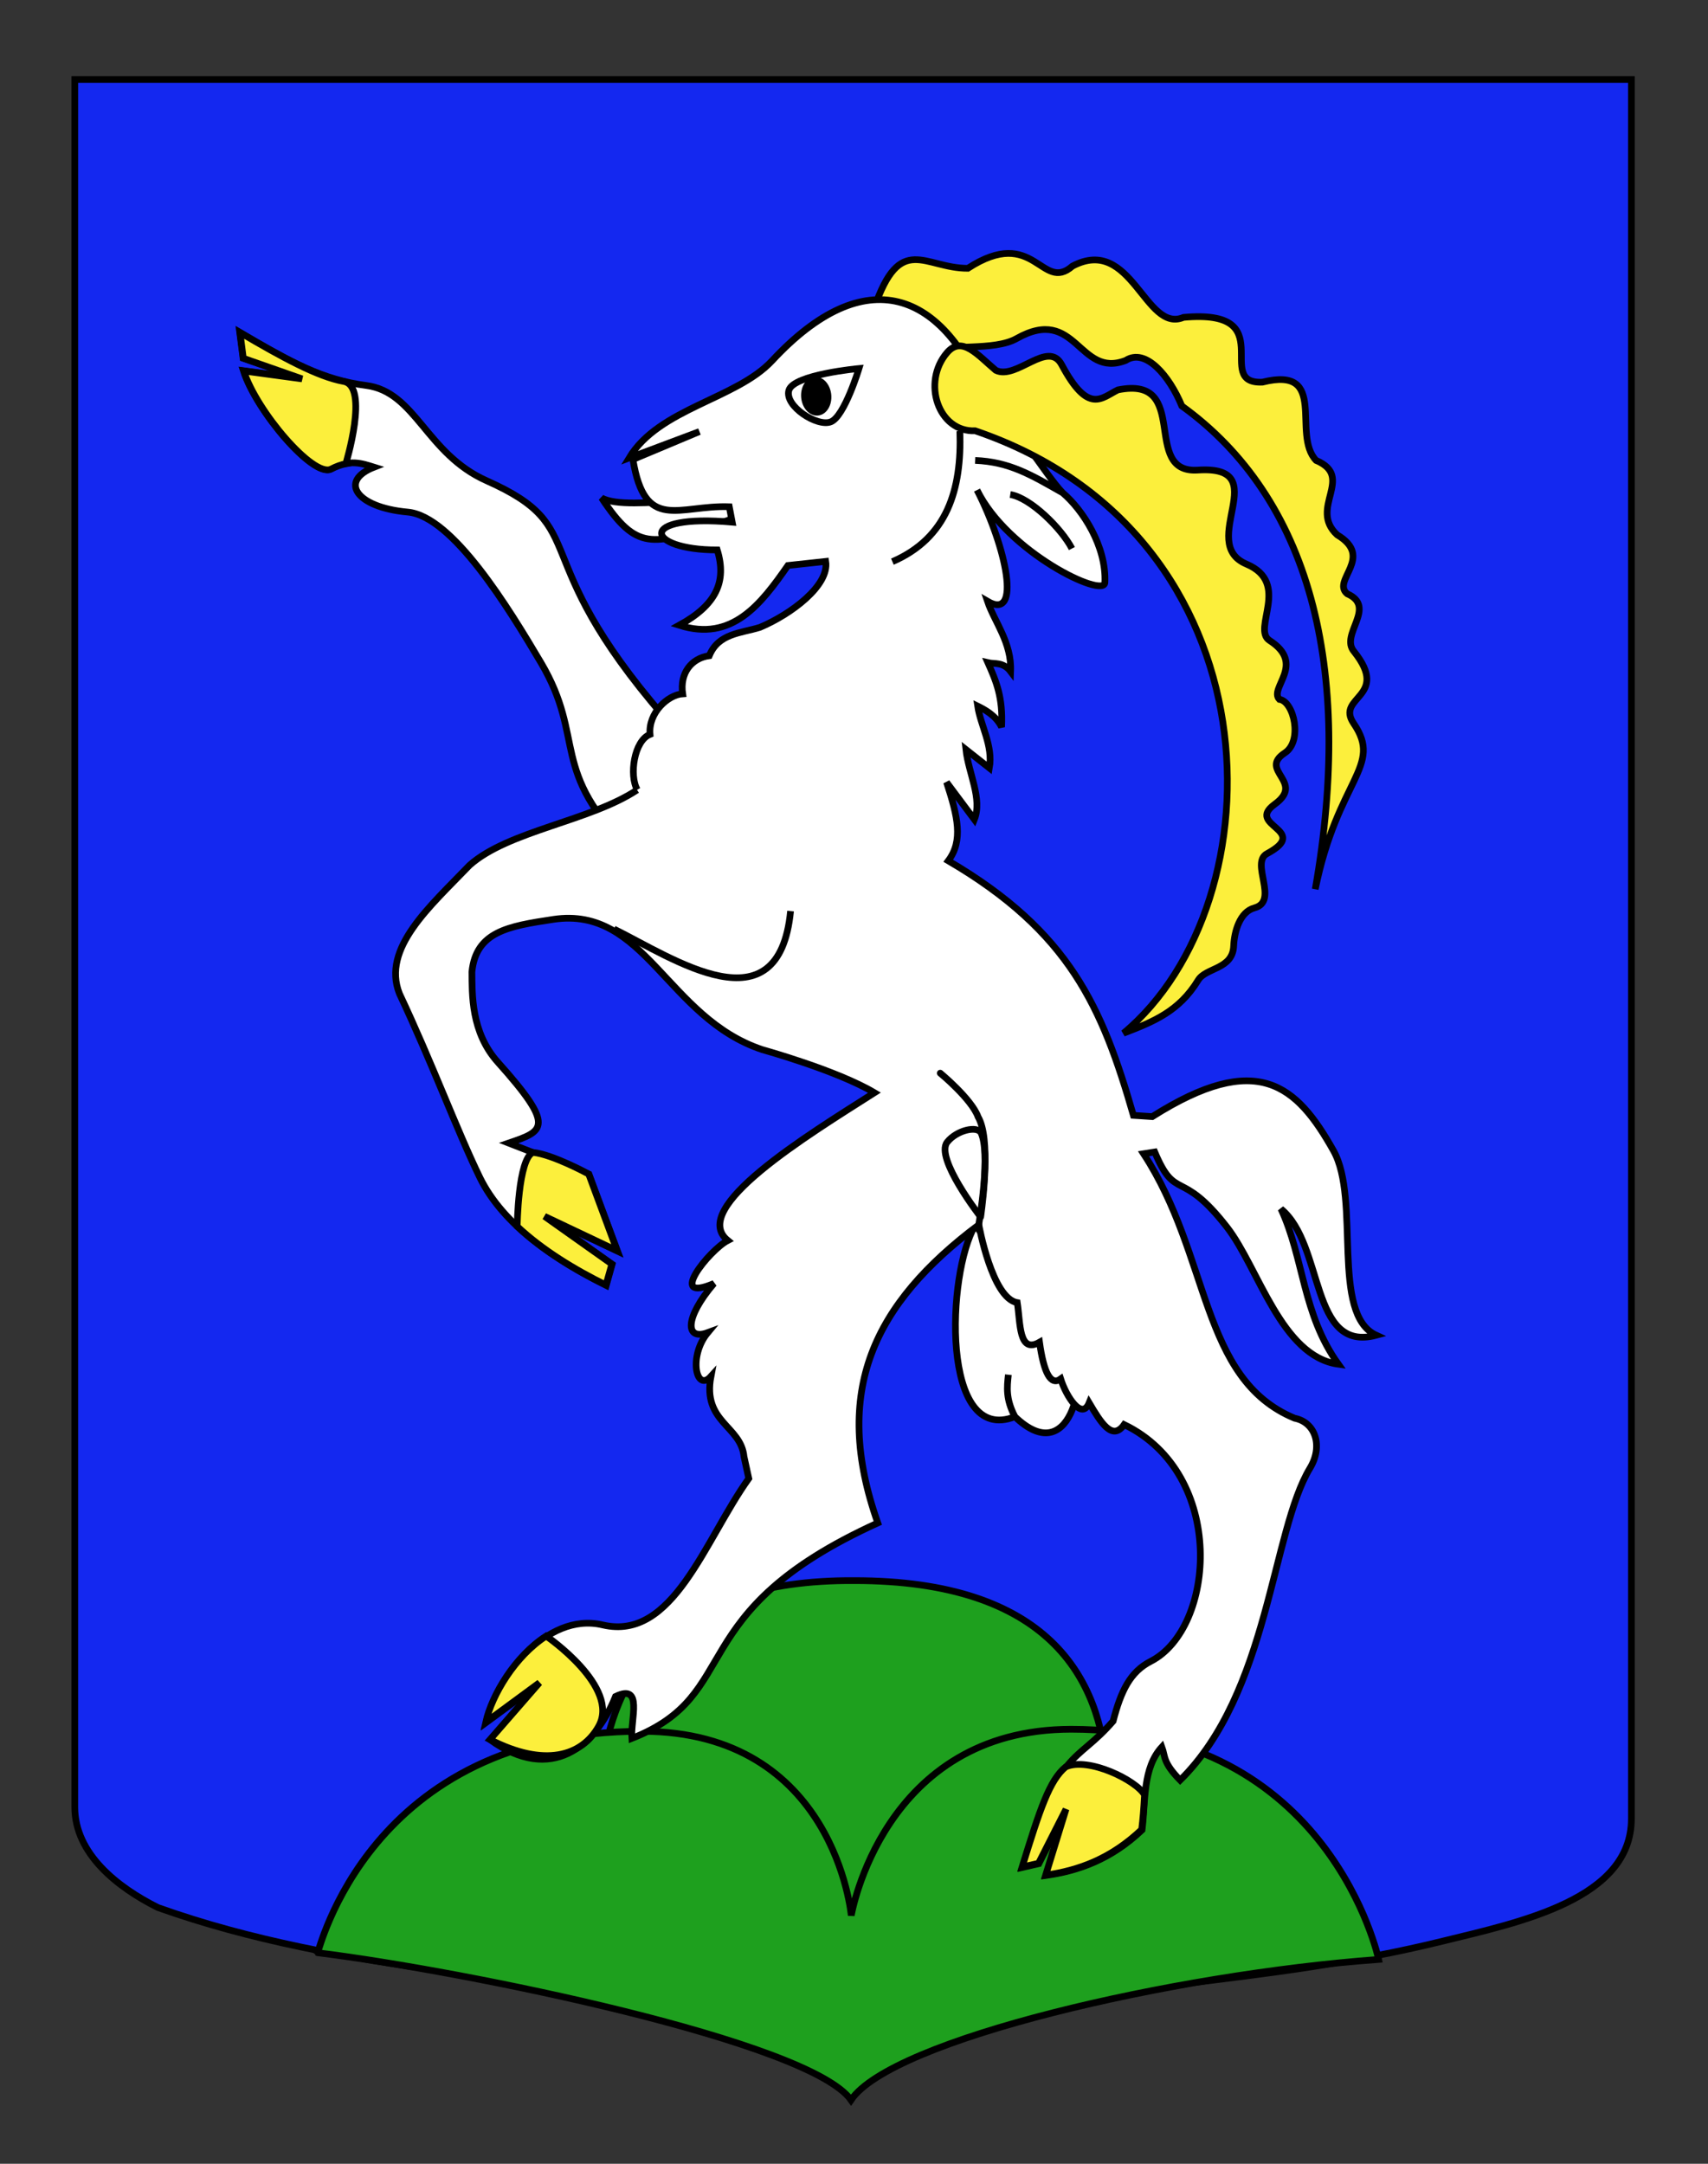
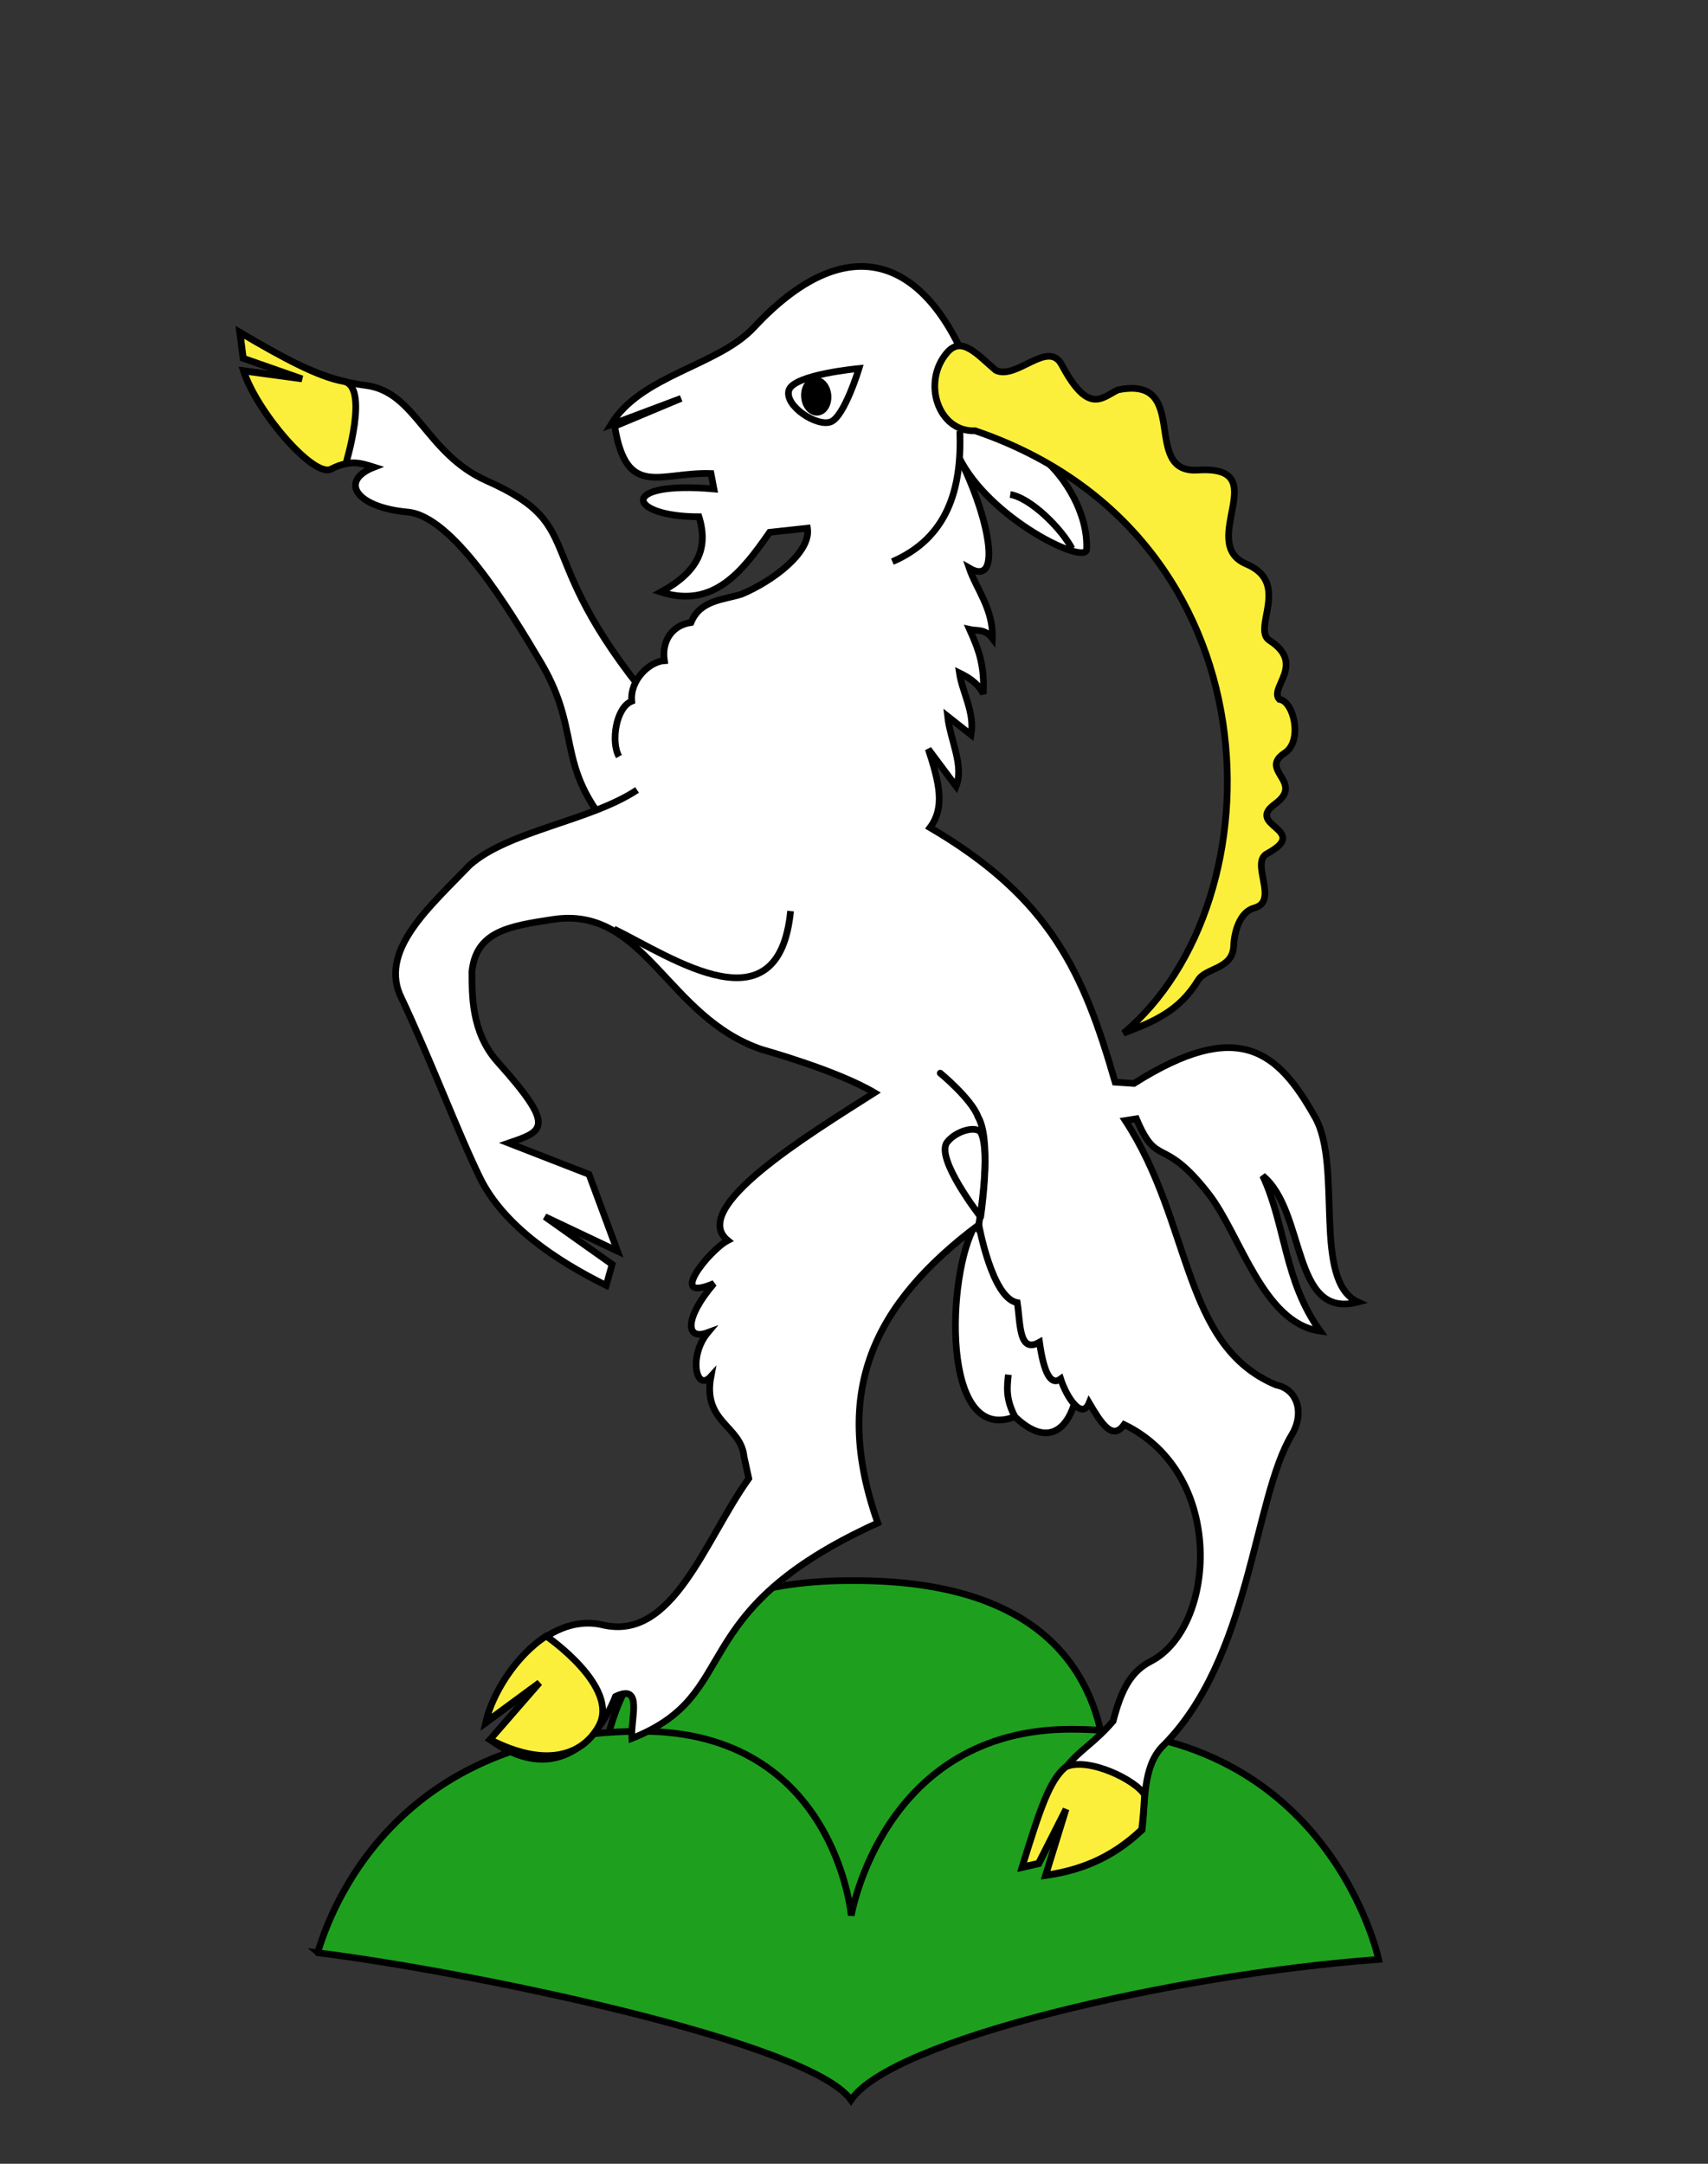
<svg xmlns="http://www.w3.org/2000/svg" version="1.1" id="Calque_2" x="0px" y="0px" width="255.118px" height="323.148px" viewBox="0 0 255.118 323.148" enable-background="new 0 0 255.118 323.148" xml:space="preserve">
  <rect x="0" y="0" width="255.118" height="323.148" fill="#333333" stroke="none" />
-   <path fill="#1428F0" stroke="#000000" d="M11.17,11.88c78,0,154.504,0,232.504,0c0,135.583,0,149.083,0,259.75  c0,12.041-16.732,15.451-28.098,18.25c-27.406,6.75-51,6-76,13c-5,2-9,6-13,10c-4-5-9-9-15-11c-30-7-60-7-88-17  c-6-3-12.406-8-12.406-15C11.17,246.339,11.17,148.255,11.17,11.88z" />
  <g>
    <path fill="#1EA01E" stroke="#000000" d="M159.734,293.915H93.631c0,0-21.414-58.199,33.983-57.859   C185.338,236.056,159.734,293.915,159.734,293.915z" />
    <path fill="#1EA01E" stroke="#000000" d="M127.116,313.629c-6.194-8.749-57.444-19.249-79.694-21.999   c0.204,0.188,7.493-33.066,48.446-33.066c28.831,0,31.281,27.516,31.281,27.516s4.682-27.824,32.855-27.824   c38.66,0,45.918,34.376,45.918,34.376C175.17,294.88,133.17,304.63,127.116,313.629z" />
  </g>
  <g id="Bouquetin">
-     <path id="Corne_droite" fill="#FCEF3C" stroke="#000000" d="M137.559,52.574c4.234-1.254,10.912-0.107,14.297-2.018   c8.984-5.062,9.203,6.018,16.291,3.273c2.975-1.922,6.527,2.312,8.377,6.799c18.973,13.682,25.797,38.822,19.93,72.17   c3.393-16.586,10.152-18.285,5.74-24.754c-2.766-4.057,5.533-3.859,0.059-10.734c-2.189-2.527,3.5-6.641-1.041-8.641   c-2.359-2.006,4.141-5.432-1.486-8.793c-4.322-3.992,2.729-8.619-3.141-11.113c-3.734-3.895,1.975-14.189-8.025-11.689   c-7.523,0.334,3-11-11.781-9.676c-5.75,2.434-7.719-12.324-16.584-7.659c-4.635,4.051-5.635-6.166-15.635,0.334   c-6.5,0-10.088-5.438-14,6L137.559,52.574z" />
    <path id="Anterieur_droit" fill="#FFFFFF" stroke="#000000" d="M99.229,107.085C78.092,82.658,88.786,78.963,72.68,71.792   c-9.057-4.029-10.566-13.26-17.977-14.222c-6.448-0.833-11.272-3.455-18.893-7.937l0.499,3.855l8.783,3.054l-8.734-1.179   c1.924,6.028,10.391,15.945,13.039,14.679c2.823-1.49,4.635-0.85,6.477-0.271c-5.25,2.034-2.77,6.001,5.02,6.705   c6.7,0.601,15.072,14.325,19.886,22.455c6.854,11.575,1.054,16.047,13.673,28.333C105.805,128.079,104.945,119.456,99.229,107.085   L99.229,107.085z" />
    <path fill="#FCEF3C" stroke="#000000" d="M51.329,56.962c-3.885-0.69-9.263-3.649-15.482-7.306l0.495,3.856l8.779,3.072   L36.4,55.401c1.92,6.032,10.391,15.935,13.033,14.667c0.817-0.431,1.546-0.678,2.219-0.808   C51.647,69.255,55.21,57.65,51.329,56.962z" />
    <path id="Couilles" fill="#FFFFFF" stroke="#000000" d="M145.657,182.989c-4.25,7.193-5.154,32.936,5.938,28.592   c-1.395-2.67-1.18-4.43-0.979-6.273c-0.197,1.863-0.42,3.602,0.979,6.273c8.205,7.852,11.033-5.592,8.625-10.248L145.657,182.989   L145.657,182.989z" />
-     <path id="Langue" fill="#FFFFFF" stroke="#000000" d="M114.481,75.69c-4.725-2.988-20.572,0.971-24.625-1.332   c5.219,7.91,7.553,7.141,17.432,3.855L114.481,75.69z" />
-     <path id="Corps" fill="#FFFFFF" stroke="#000000" d="M95.157,117.977c-6.979,4.643-19.232,6.094-25.01,11.236   c-5.963,6.203-13.15,12.404-10.488,19.18c4.848,10.266,8.604,20.459,12.01,27.449c3.473,7.131,11.406,12.438,18.881,16.129   l0.879-3.148l-10.045-7.117l10.848,5.143l-4.256-11.469l-11.998-4.668c5.266-1.801,7.098-2.357-1.617-12.076   c-4.047-4.512-3.828-10.209-3.873-13.484c0.607-6.002,5.375-6.828,12.154-7.846c13.719-2.062,16.977,14.75,31.258,19.465   c0,0,11.083,3.066,16.715,6.42c-10.181,6.477-27.826,17.258-21.908,22.068c-2.766,1.438-9.225,9.465-2.068,6.422   c-4.449,5.205-4.285,8.578-0.918,7.334c-2.914,3.496-1.76,9.012,0.471,6.543c-1.297,6.883,4.488,7.328,4.938,12l0.713,3.242   c-6.6,9.209-11.287,24.352-21.824,21.875c-8.582-2.02-15.994,8.289-17.416,14.584l8.021-5.895l-7.387,8.482   c9.074,6.512,15.678,1.031,18.699-6.484c4.199-2.039,2.219,3.453,2.441,6.258c16.877-6.631,7.24-18.773,36.734-32.174   c-6.961-19.686-0.602-32.754,15.094-44.535c0,0,1.961,11.004,5.74,11.629c0.484,3.135,0.219,7.682,3.322,5.916   c0.641,4.578,1.672,6.553,3.164,5.48c0.836,2.646,3.176,6.256,4.25,3.568c1.727,2.91,3.453,5.791,5.232,3.248   c15.346,7.428,13.625,30.418,3.979,35.352c-3.076,1.57-4.457,4.406-5.629,8.938c-5.656,6.539-7.959,3.744-13.543,21.848   l2.445-0.562l4.119-8.078l-3.053,9.838c4.922-0.697,9.756-2.428,14.354-6.797c0.531-4.365,0.078-9.25,2.959-12.389   c0.525,1.42,0.109,2.289,2.73,4.957c13.281-13.082,13.67-37.129,19.391-46.598c1.973-3.256,0.854-6.844-2.303-7.459l0,0   c-14.127-5.877-12.531-24.199-22.553-39.496l1.666-0.264c3.166,7.525,3.854,2.307,10.791,11.223   c4.734,6.084,8.1,19.318,16.646,20.479c-5.396-7.506-5.119-15.748-8.576-23.197c6.508,5.354,4.264,21.527,14.232,18.865   c-6.873-3.146-2.281-20.246-6.389-27.562c-5.518-9.828-11.367-15.021-27.068-5.09l-2.818-0.186   c-4.668-16.188-9.531-27.408-27.652-38.021c2.256-3.018,1.424-6.588-0.254-11.719l4.15,5.553c1.229-3.09-0.879-6.902-1.266-10.455   l3.506,2.768c0.582-3.328-1.309-6.309-1.746-9.246c1,0.494,2.73,1.381,3.57,3.125c0.223-4.457-0.805-6.824-2.043-9.615   c0.996,0.236,2.291-0.145,3.396,1.318c0.178-4.316-2.422-7.41-3.459-10.484c5.152,3.021,2.828-8.059-1.557-16.605   c4.516,9.273,18.988,16.242,19.094,13.812c0.238-5.432-3.318-10.875-6.303-13.406c-4.738-2.713-7.957-4.619-13.074-4.836   c5.105,0.211,8.293,2.119,13.074,4.836c-2.619-2.664-7.869-11.758-11.012-12.963c-6.717-17.529-18.535-21.666-32.383-6.775   c-5.359,5.762-16.891,7.094-21.371,14.535l10.504-3.941l-9.93,4.162c1.791,10.936,6.789,6.801,14.391,7.061l0.438,2.303   c-14.396-1.266-12.992,4.156-2.236,4.15c1.465,4.75-0.172,8.23-5.682,11.25c7.891,2.512,12.193-3.125,16.24-8.93l5.65-0.609   c0.553,3.607-5.184,7.898-9.838,9.854c-2.84,0.875-6.193,0.885-7.559,4.232c-2.713,0.383-4.426,2.648-3.975,5.693   c-2.188,0.141-5.16,2.83-4.875,6.053c-2.389,0.947-3.135,6.137-1.904,8.266" />
+     <path id="Corps" fill="#FFFFFF" stroke="#000000" d="M95.157,117.977c-6.979,4.643-19.232,6.094-25.01,11.236   c-5.963,6.203-13.15,12.404-10.488,19.18c4.848,10.266,8.604,20.459,12.01,27.449c3.473,7.131,11.406,12.438,18.881,16.129   l0.879-3.148l-10.045-7.117l10.848,5.143l-4.256-11.469l-11.998-4.668c5.266-1.801,7.098-2.357-1.617-12.076   c-4.047-4.512-3.828-10.209-3.873-13.484c0.607-6.002,5.375-6.828,12.154-7.846c13.719-2.062,16.977,14.75,31.258,19.465   c0,0,11.083,3.066,16.715,6.42c-10.181,6.477-27.826,17.258-21.908,22.068c-2.766,1.438-9.225,9.465-2.068,6.422   c-4.449,5.205-4.285,8.578-0.918,7.334c-2.914,3.496-1.76,9.012,0.471,6.543c-1.297,6.883,4.488,7.328,4.938,12l0.713,3.242   c-6.6,9.209-11.287,24.352-21.824,21.875c-8.582-2.02-15.994,8.289-17.416,14.584l8.021-5.895l-7.387,8.482   c9.074,6.512,15.678,1.031,18.699-6.484c4.199-2.039,2.219,3.453,2.441,6.258c16.877-6.631,7.24-18.773,36.734-32.174   c-6.961-19.686-0.602-32.754,15.094-44.535c0,0,1.961,11.004,5.74,11.629c0.484,3.135,0.219,7.682,3.322,5.916   c0.641,4.578,1.672,6.553,3.164,5.48c0.836,2.646,3.176,6.256,4.25,3.568c1.727,2.91,3.453,5.791,5.232,3.248   c15.346,7.428,13.625,30.418,3.979,35.352c-3.076,1.57-4.457,4.406-5.629,8.938c-5.656,6.539-7.959,3.744-13.543,21.848   l2.445-0.562l4.119-8.078l-3.053,9.838c4.922-0.697,9.756-2.428,14.354-6.797c0.531-4.365,0.078-9.25,2.959-12.389   c13.281-13.082,13.67-37.129,19.391-46.598c1.973-3.256,0.854-6.844-2.303-7.459l0,0   c-14.127-5.877-12.531-24.199-22.553-39.496l1.666-0.264c3.166,7.525,3.854,2.307,10.791,11.223   c4.734,6.084,8.1,19.318,16.646,20.479c-5.396-7.506-5.119-15.748-8.576-23.197c6.508,5.354,4.264,21.527,14.232,18.865   c-6.873-3.146-2.281-20.246-6.389-27.562c-5.518-9.828-11.367-15.021-27.068-5.09l-2.818-0.186   c-4.668-16.188-9.531-27.408-27.652-38.021c2.256-3.018,1.424-6.588-0.254-11.719l4.15,5.553c1.229-3.09-0.879-6.902-1.266-10.455   l3.506,2.768c0.582-3.328-1.309-6.309-1.746-9.246c1,0.494,2.73,1.381,3.57,3.125c0.223-4.457-0.805-6.824-2.043-9.615   c0.996,0.236,2.291-0.145,3.396,1.318c0.178-4.316-2.422-7.41-3.459-10.484c5.152,3.021,2.828-8.059-1.557-16.605   c4.516,9.273,18.988,16.242,19.094,13.812c0.238-5.432-3.318-10.875-6.303-13.406c-4.738-2.713-7.957-4.619-13.074-4.836   c5.105,0.211,8.293,2.119,13.074,4.836c-2.619-2.664-7.869-11.758-11.012-12.963c-6.717-17.529-18.535-21.666-32.383-6.775   c-5.359,5.762-16.891,7.094-21.371,14.535l10.504-3.941l-9.93,4.162c1.791,10.936,6.789,6.801,14.391,7.061l0.438,2.303   c-14.396-1.266-12.992,4.156-2.236,4.15c1.465,4.75-0.172,8.23-5.682,11.25c7.891,2.512,12.193-3.125,16.24-8.93l5.65-0.609   c0.553,3.607-5.184,7.898-9.838,9.854c-2.84,0.875-6.193,0.885-7.559,4.232c-2.713,0.383-4.426,2.648-3.975,5.693   c-2.188,0.141-5.16,2.83-4.875,6.053c-2.389,0.947-3.135,6.137-1.904,8.266" />
    <path fill="#FFFFFF" stroke="#000000" d="M150.897,73.858c3,0.475,7.652,5.059,9.209,8.066" />
    <path id="Corne_gauche" fill="#FCEF3C" stroke="#000000" d="M145.665,64.338c45.609,15.539,45.633,70.404,22.145,89.969   c4.512-1.736,8.301-3.256,11.16-7.93c1.152-1.895,5.158-1.582,5.299-5.104c0.092-2.203,0.951-5.107,3.092-5.678   c3.742-1.004-0.672-6.729,1.887-8.104c6.652-3.578-3.324-4.131,1.16-7.385c4.602-3.338-2.514-5.031,1.512-7.668   c2.693-1.766,1.35-7.717-0.828-7.992c-1.6-1.703,4.047-5.258-1.463-8.793c-2.703-1.73,3.275-8.574-3.453-11.41   c-7.48-3.156,4.436-14.805-7.26-14.037c-8.617,0.568-0.871-14.199-11.934-11.98c-2.459,1.199-4.391,3.746-8.4-3.754   c-2.033-3.803-6.76,2.328-9.838,0.838c-2.699-2.277-5.064-5.229-7.281-2.65C137.643,57.092,140.149,64.571,145.665,64.338   L145.665,64.338z" />
    <path id="Sexe" fill="#FFFFFF" stroke="#000000" stroke-linecap="round" stroke-linejoin="round" d="M146.559,169.241   c-0.536-1.198-3.685-0.448-5.082,1.334c-1.863,2.376,5,11.166,5,11.166S147.893,172.221,146.559,169.241z" />
    <path id="path2257_2_" fill="none" stroke="#000000" stroke-linecap="round" d="M140.44,160.27c0,0,4.666,3.838,5.654,6.531   c1.882,3.273,0.777,12.041,0.096,16.109" />
    <path id="path8086" fill="#FFFFFF" stroke="#000000" d="M143.372,64.383c0.301,8.725-1.875,15.947-10.078,19.5" />
    <path id="Epaule" fill="#FFFFFF" stroke="#000000" d="M91.704,138.748c8.891,4.396,24.625,15.223,26.381-2.682" />
    <path fill="#FCEF3C" stroke="#000000" d="M159.178,263.877c-2.422,2-3.822,6.258-6.51,14.955l2.453-0.553l4.105-8.088l-3.039,9.85   c4.924-0.695,9.74-2.438,14.34-6.805c0.207-1.701,0.303-2.936,0.428-5.18C169.725,265.877,162.553,262.352,159.178,263.877z" />
-     <path fill="#FCEF3C" stroke="#000000" d="M77.252,183.16c3.811,3.576,8.625,6.473,13.254,8.756l0.887-3.131l-10.062-7.131   l10.854,5.146l-4.254-11.463c0,0-5.346-2.924-8.314-3.23C77.368,173.045,77.252,183.16,77.252,183.16z" />
    <path fill="#FCEF3C" stroke="#000000" d="M81.581,244.336c-4.658,3-8.105,8.781-9.025,12.871l8.023-5.9l-7.389,8.488   c8.129,4.184,13.709,2.506,16.219-1.963C92.709,251.957,81.581,244.336,81.581,244.336z" />
    <g id="Oeil">
      <path id="path5996" fill="#FFFFFF" stroke="#000000" d="M117.834,58.279c0.705-2.352,10.467-3.242,10.467-3.242    s-2.156,7.125-4.187,7.954C122.083,63.821,117.131,60.633,117.834,58.279z" />
      <path stroke="#000000" d="M121.71,56.78c0.963-0.084,1.839,0.916,1.957,2.238c0.113,1.322-0.573,2.464-1.538,2.545    c-0.967,0.084-1.847-0.916-1.963-2.237C120.053,58.003,120.742,56.86,121.71,56.78z" />
    </g>
  </g>
</svg>